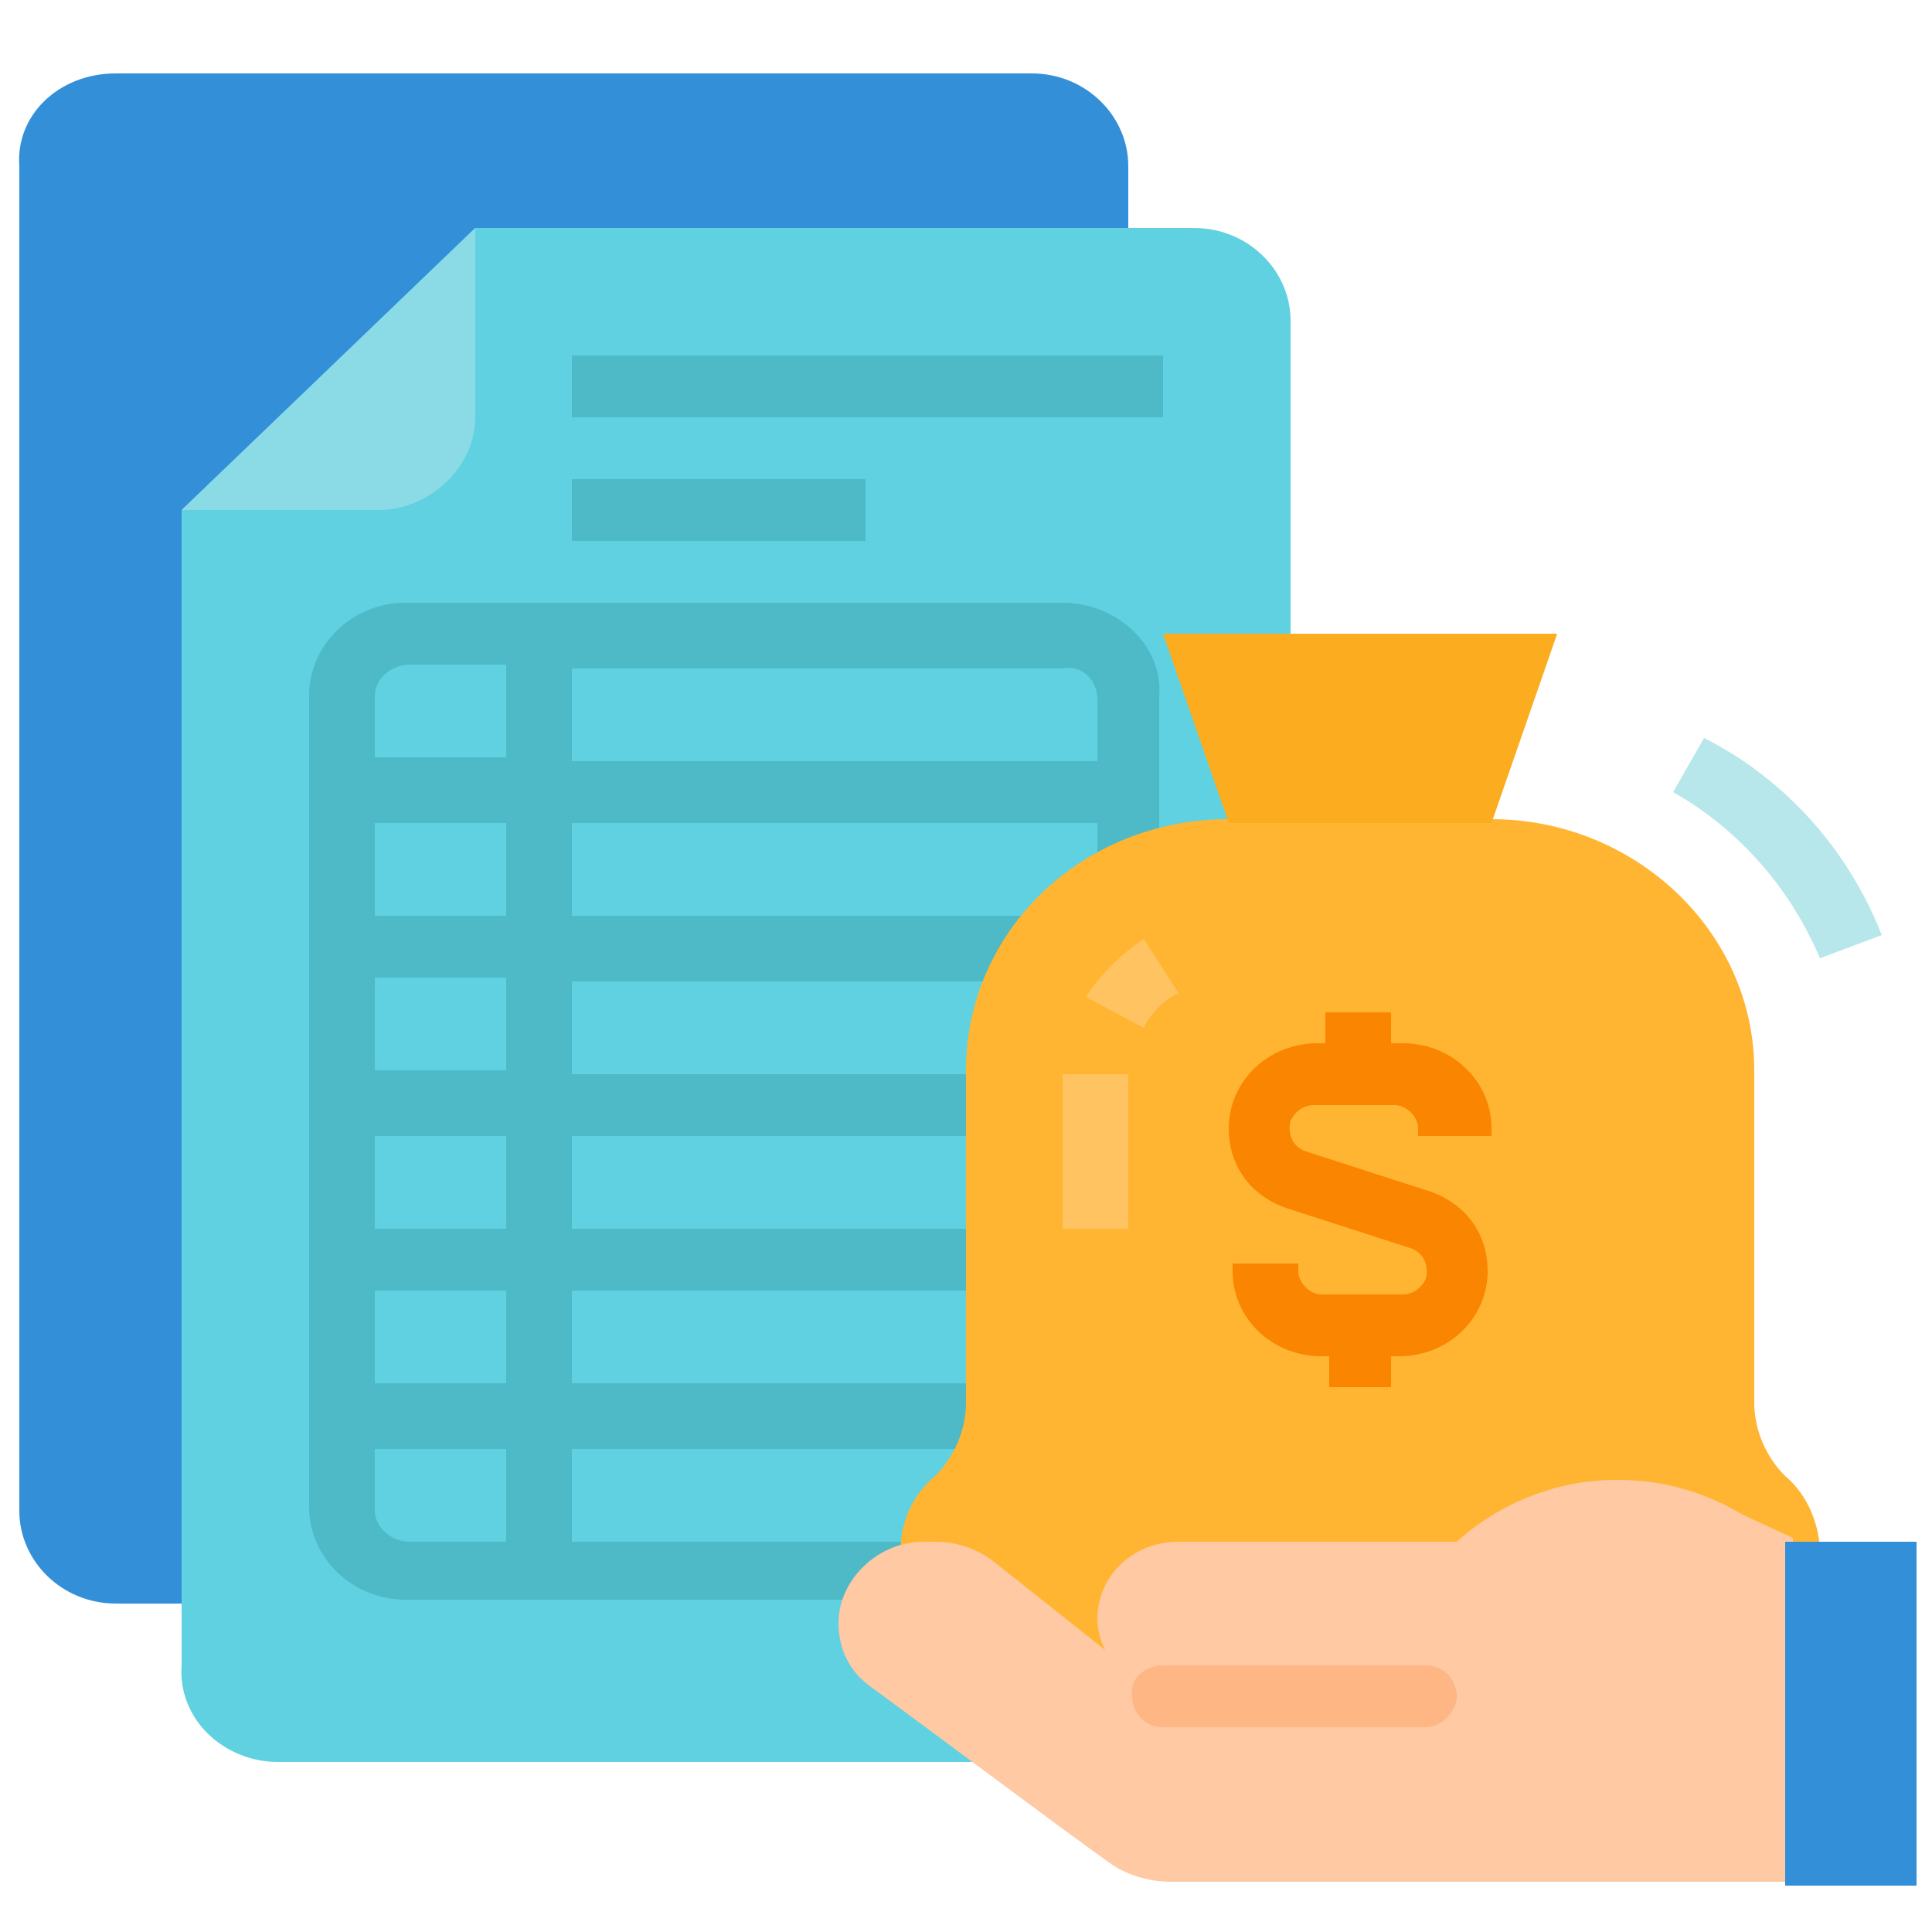
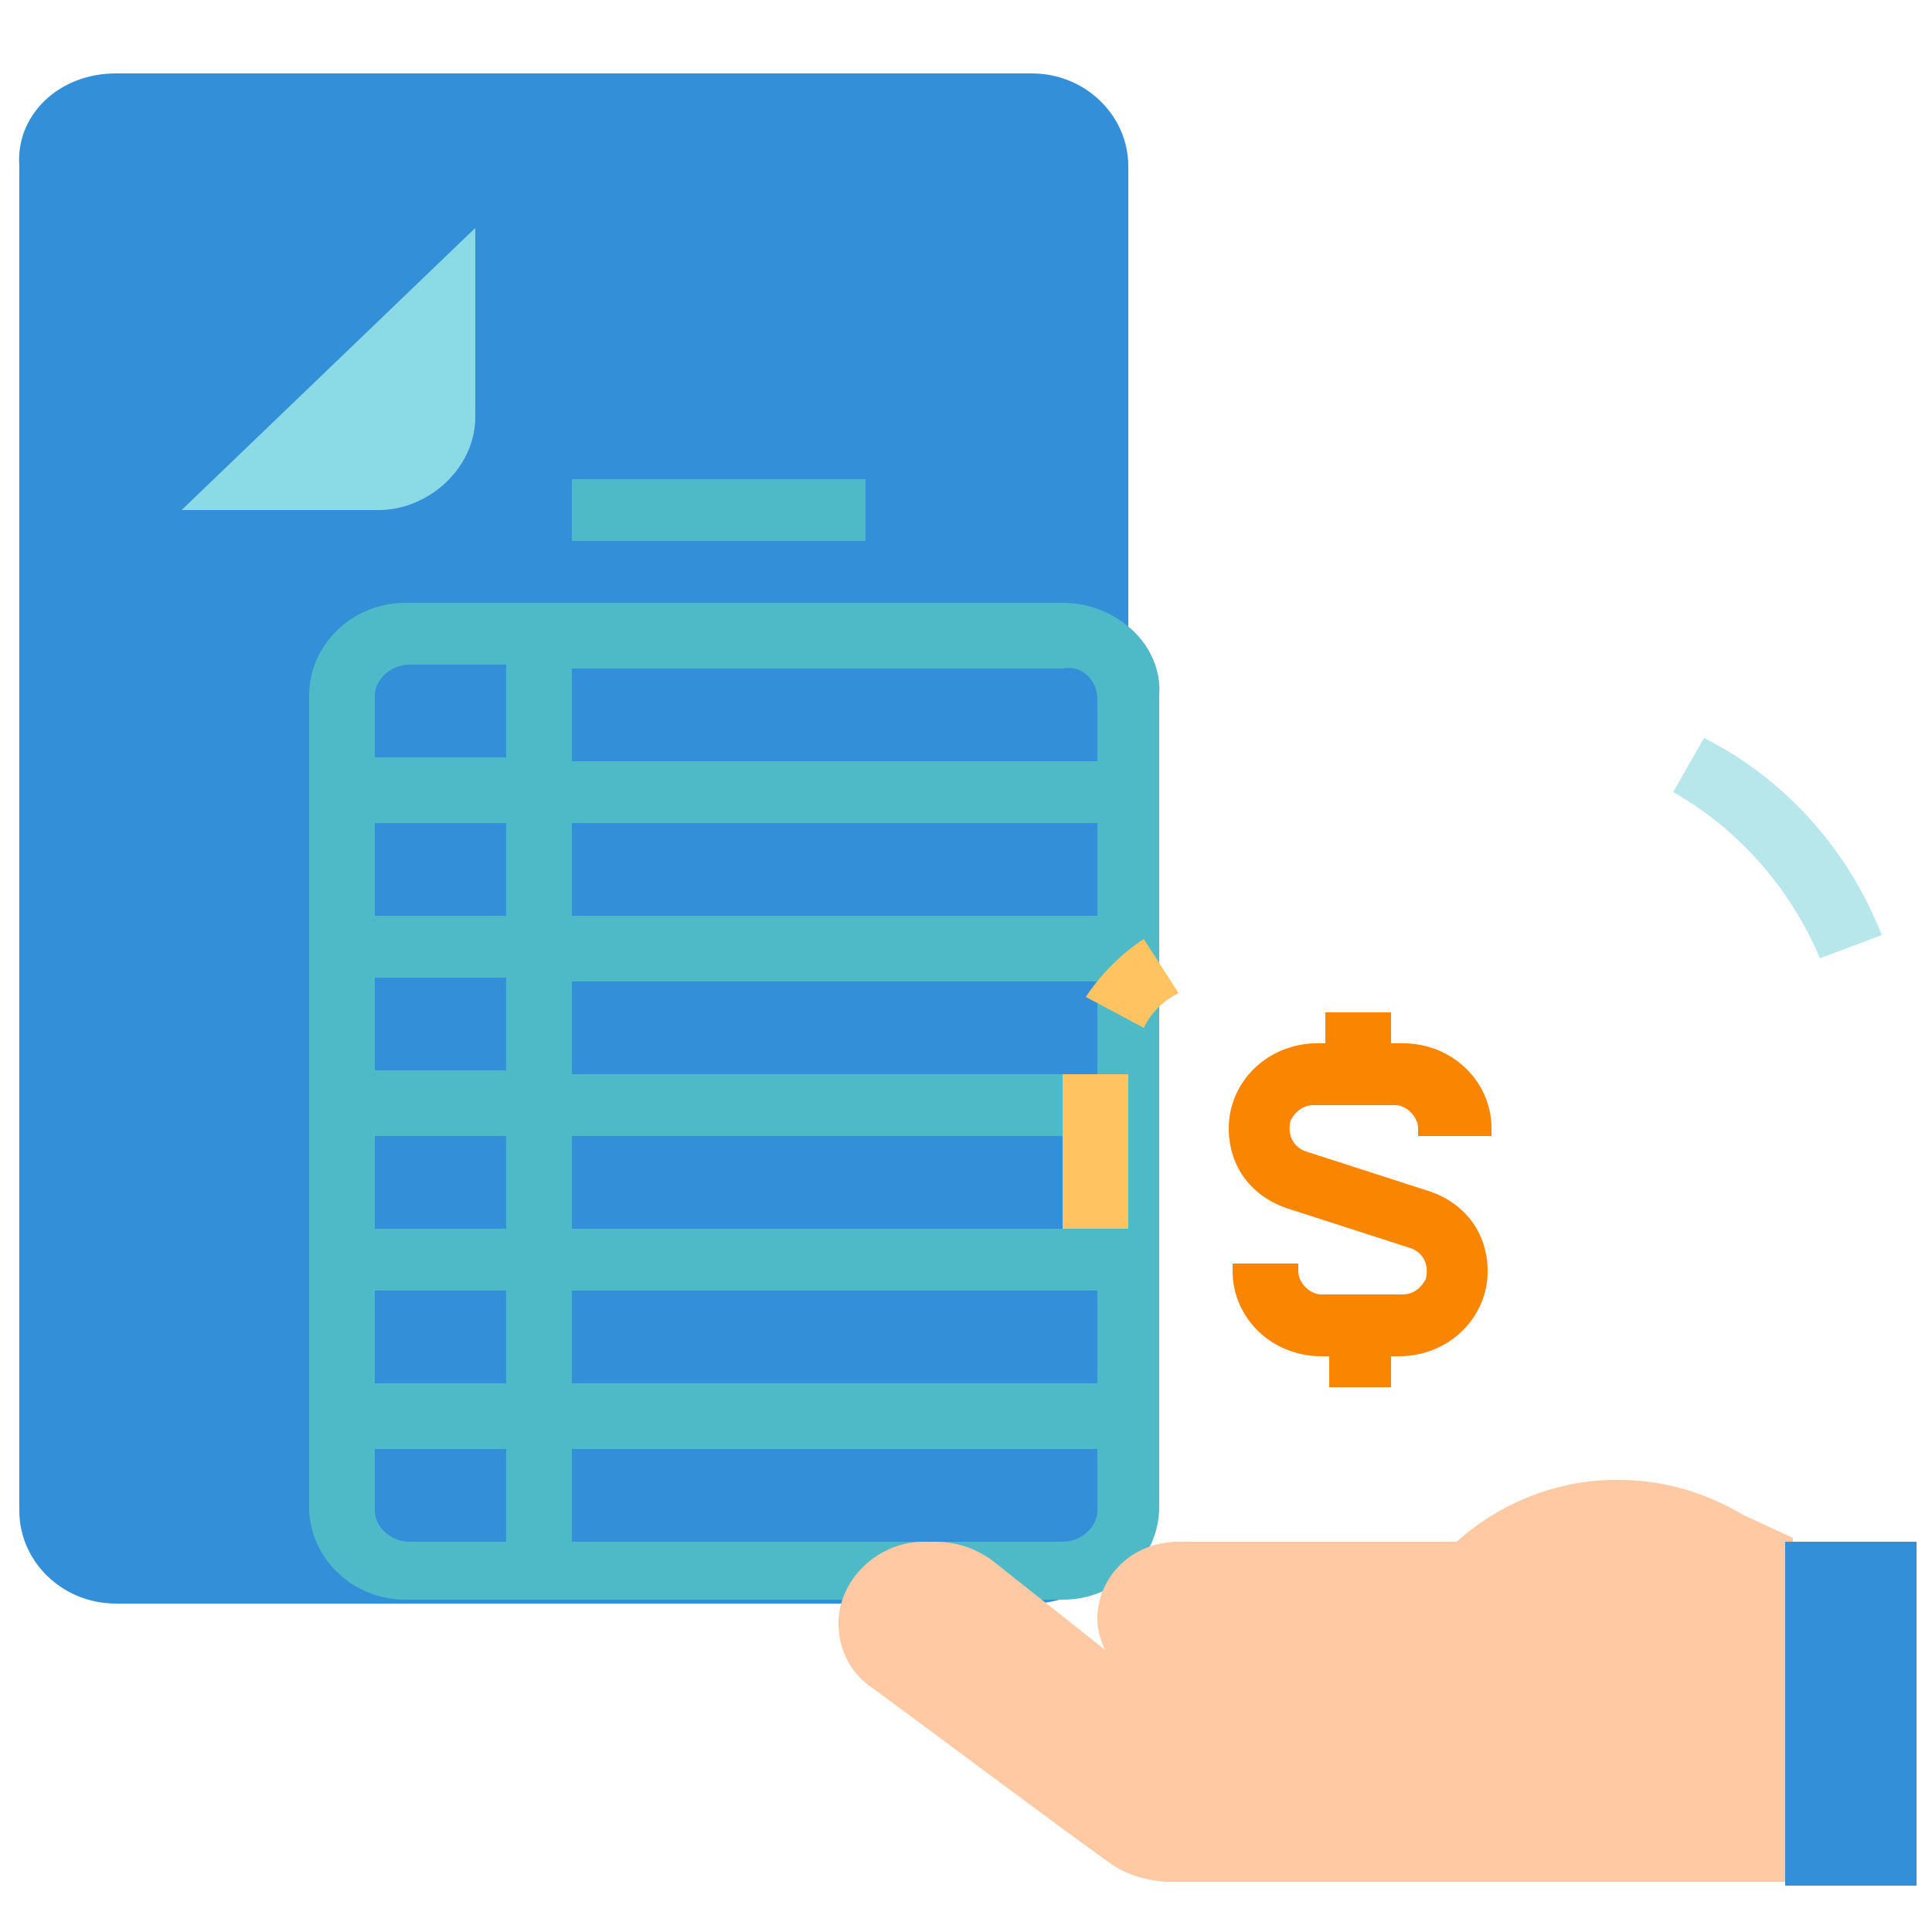
<svg xmlns="http://www.w3.org/2000/svg" version="1.1" id="Layer_1" x="0px" y="0px" width="50px" height="50px" viewBox="0 0 50 50" style="enable-background:new 0 0 50 50;" xml:space="preserve">
  <style type="text/css">
	.st0{fill:#348FD9;}
	.st1{fill:#60D1E0;}
	.st2{fill:#8ADBE6;}
	.st3{fill:#4EB9C7;}
	.st4{fill:#FFB531;}
	.st5{fill:#FCAC1F;}
	.st6{fill:#F98500;}
	.st7{fill:#FFC361;}
	.st8{fill:#B7E7EB;}
	.st9{fill:#FEC9A3;}
	.st10{fill:#FEB784;}
</style>
  <g id="Flat">
    <path class="st0" d="M3,1.9h23.7c1.4,0,2.5,1.1,2.5,2.4v34.8c0,1.3-1.1,2.4-2.5,2.4H3c-1.4,0-2.5-1.1-2.5-2.4V4.3   C0.4,3,1.5,1.9,3,1.9z" />
-     <path class="st1" d="M7.2,45.6h23.7c1.4,0,2.5-1.1,2.5-2.4V8.3c0-1.3-1.1-2.4-2.5-2.4H12.3l-7.6,7.3v29.9   C4.6,44.5,5.8,45.6,7.2,45.6z" />
    <path class="st2" d="M12.3,10.8V5.9l-7.6,7.3h5.1C11.1,13.2,12.3,12.1,12.3,10.8z" />
    <g>
      <path class="st3" d="M27.5,15.6h-17c-1.4,0-2.5,1.1-2.5,2.4v21c0,1.3,1.1,2.4,2.5,2.4h17c1.4,0,2.5-1.1,2.5-2.4v-21    C30.1,16.7,28.9,15.6,27.5,15.6z M28.4,18.1v1.6H14.8v-2.4h12.7C28,17.2,28.4,17.6,28.4,18.1z M13.1,25.3v2.4H9.7v-2.4H13.1z     M9.7,23.7v-2.4h3.4v2.4H9.7z M13.1,29.4v2.4H9.7v-2.4H13.1z M13.1,33.4v2.4H9.7v-2.4H13.1z M14.8,33.4h13.6v2.4H14.8V33.4z     M14.8,31.8v-2.4h13.6v2.4H14.8z M14.8,27.8v-2.4h13.6v2.4H14.8z M14.8,23.7v-2.4h13.6v2.4H14.8z M10.6,17.2h2.5v2.4H9.7v-1.6    C9.7,17.6,10.1,17.2,10.6,17.2z M9.7,39.1v-1.6h3.4v2.4h-2.5C10.1,39.9,9.7,39.5,9.7,39.1z M27.5,39.9H14.8v-2.4h13.6v1.6    C28.4,39.5,28,39.9,27.5,39.9z" />
      <path class="st3" d="M14.8,12.4h7.6V14h-7.6V12.4z" />
-       <path class="st3" d="M14.8,9.2h15.3v1.6H14.8V9.2z" />
    </g>
-     <path class="st4" d="M44,43.1H26.3c-1.7,0-3-1.3-3-2.9c0-0.8,0.3-1.5,0.9-2c0.5-0.5,0.8-1.2,0.8-1.9v-8.6c0-3.6,3-6.5,6.8-6.5h6.8   c3.7,0,6.8,2.9,6.8,6.5v8.6c0,0.7,0.3,1.4,0.8,1.9c0.6,0.5,0.9,1.3,0.9,2C47,41.9,45.7,43.1,44,43.1z" />
-     <path class="st5" d="M40.3,16.4H30.1l1.7,4.9h6.8L40.3,16.4z" />
    <path class="st6" d="M38.6,29.4v-0.2c0-1.2-1-2.2-2.3-2.2H36v-0.8h-1.7V27h-0.2c-1.3,0-2.3,1-2.3,2.2c0,1,0.6,1.8,1.6,2.1l3.1,1   c0.3,0.1,0.5,0.4,0.4,0.8c-0.1,0.2-0.3,0.4-0.6,0.4h-2.1c-0.3,0-0.6-0.3-0.6-0.6v-0.2h-1.7v0.2c0,1.2,1,2.2,2.3,2.2h0.2v0.8H36   v-0.8h0.2c1.3,0,2.3-1,2.3-2.2c0-1-0.6-1.8-1.6-2.1l-3.1-1c-0.3-0.1-0.5-0.4-0.4-0.8c0.1-0.2,0.3-0.4,0.6-0.4h2.1   c0.3,0,0.6,0.3,0.6,0.6v0.2H38.6z" />
    <path class="st7" d="M29.6,26.6l-1.5-0.8c0.4-0.6,0.9-1.1,1.5-1.5l0.9,1.4C30.1,25.9,29.8,26.2,29.6,26.6z" />
    <path class="st7" d="M27.5,27.8h1.7v4h-1.7V27.8z" />
    <path class="st8" d="M47.1,24.8c-0.8-1.9-2.2-3.4-3.8-4.3l0.8-1.4c2,1,3.7,2.8,4.6,5.1L47.1,24.8z" />
    <path class="st9" d="M45.1,39.2c-1-0.6-2.1-0.9-3.2-0.9h-0.1c-1.5,0-3,0.6-4.1,1.6h-7.2c-1.2,0-2.1,0.9-2.1,2   c0,0.3,0.1,0.6,0.2,0.8l-2.9-2.3c-0.4-0.3-0.9-0.5-1.5-0.5h-0.3c-1.2,0-2.2,1-2.2,2.1c0,0,0,0,0,0v0c0,0.7,0.3,1.3,0.9,1.7   c1.5,1.1,4.7,3.5,6.1,4.5c0.4,0.3,1,0.5,1.6,0.5h16.1v-8.9L45.1,39.2z" />
    <path class="st0" d="M46.2,39.9h3.4v8.9h-3.4V39.9z" />
-     <path class="st10" d="M30.1,43.1h6.8c0.5,0,0.8,0.4,0.8,0.8l0,0c0,0.4-0.4,0.8-0.8,0.8h-6.8c-0.5,0-0.8-0.4-0.8-0.8l0,0   C29.2,43.5,29.6,43.1,30.1,43.1z" />
  </g>
</svg>